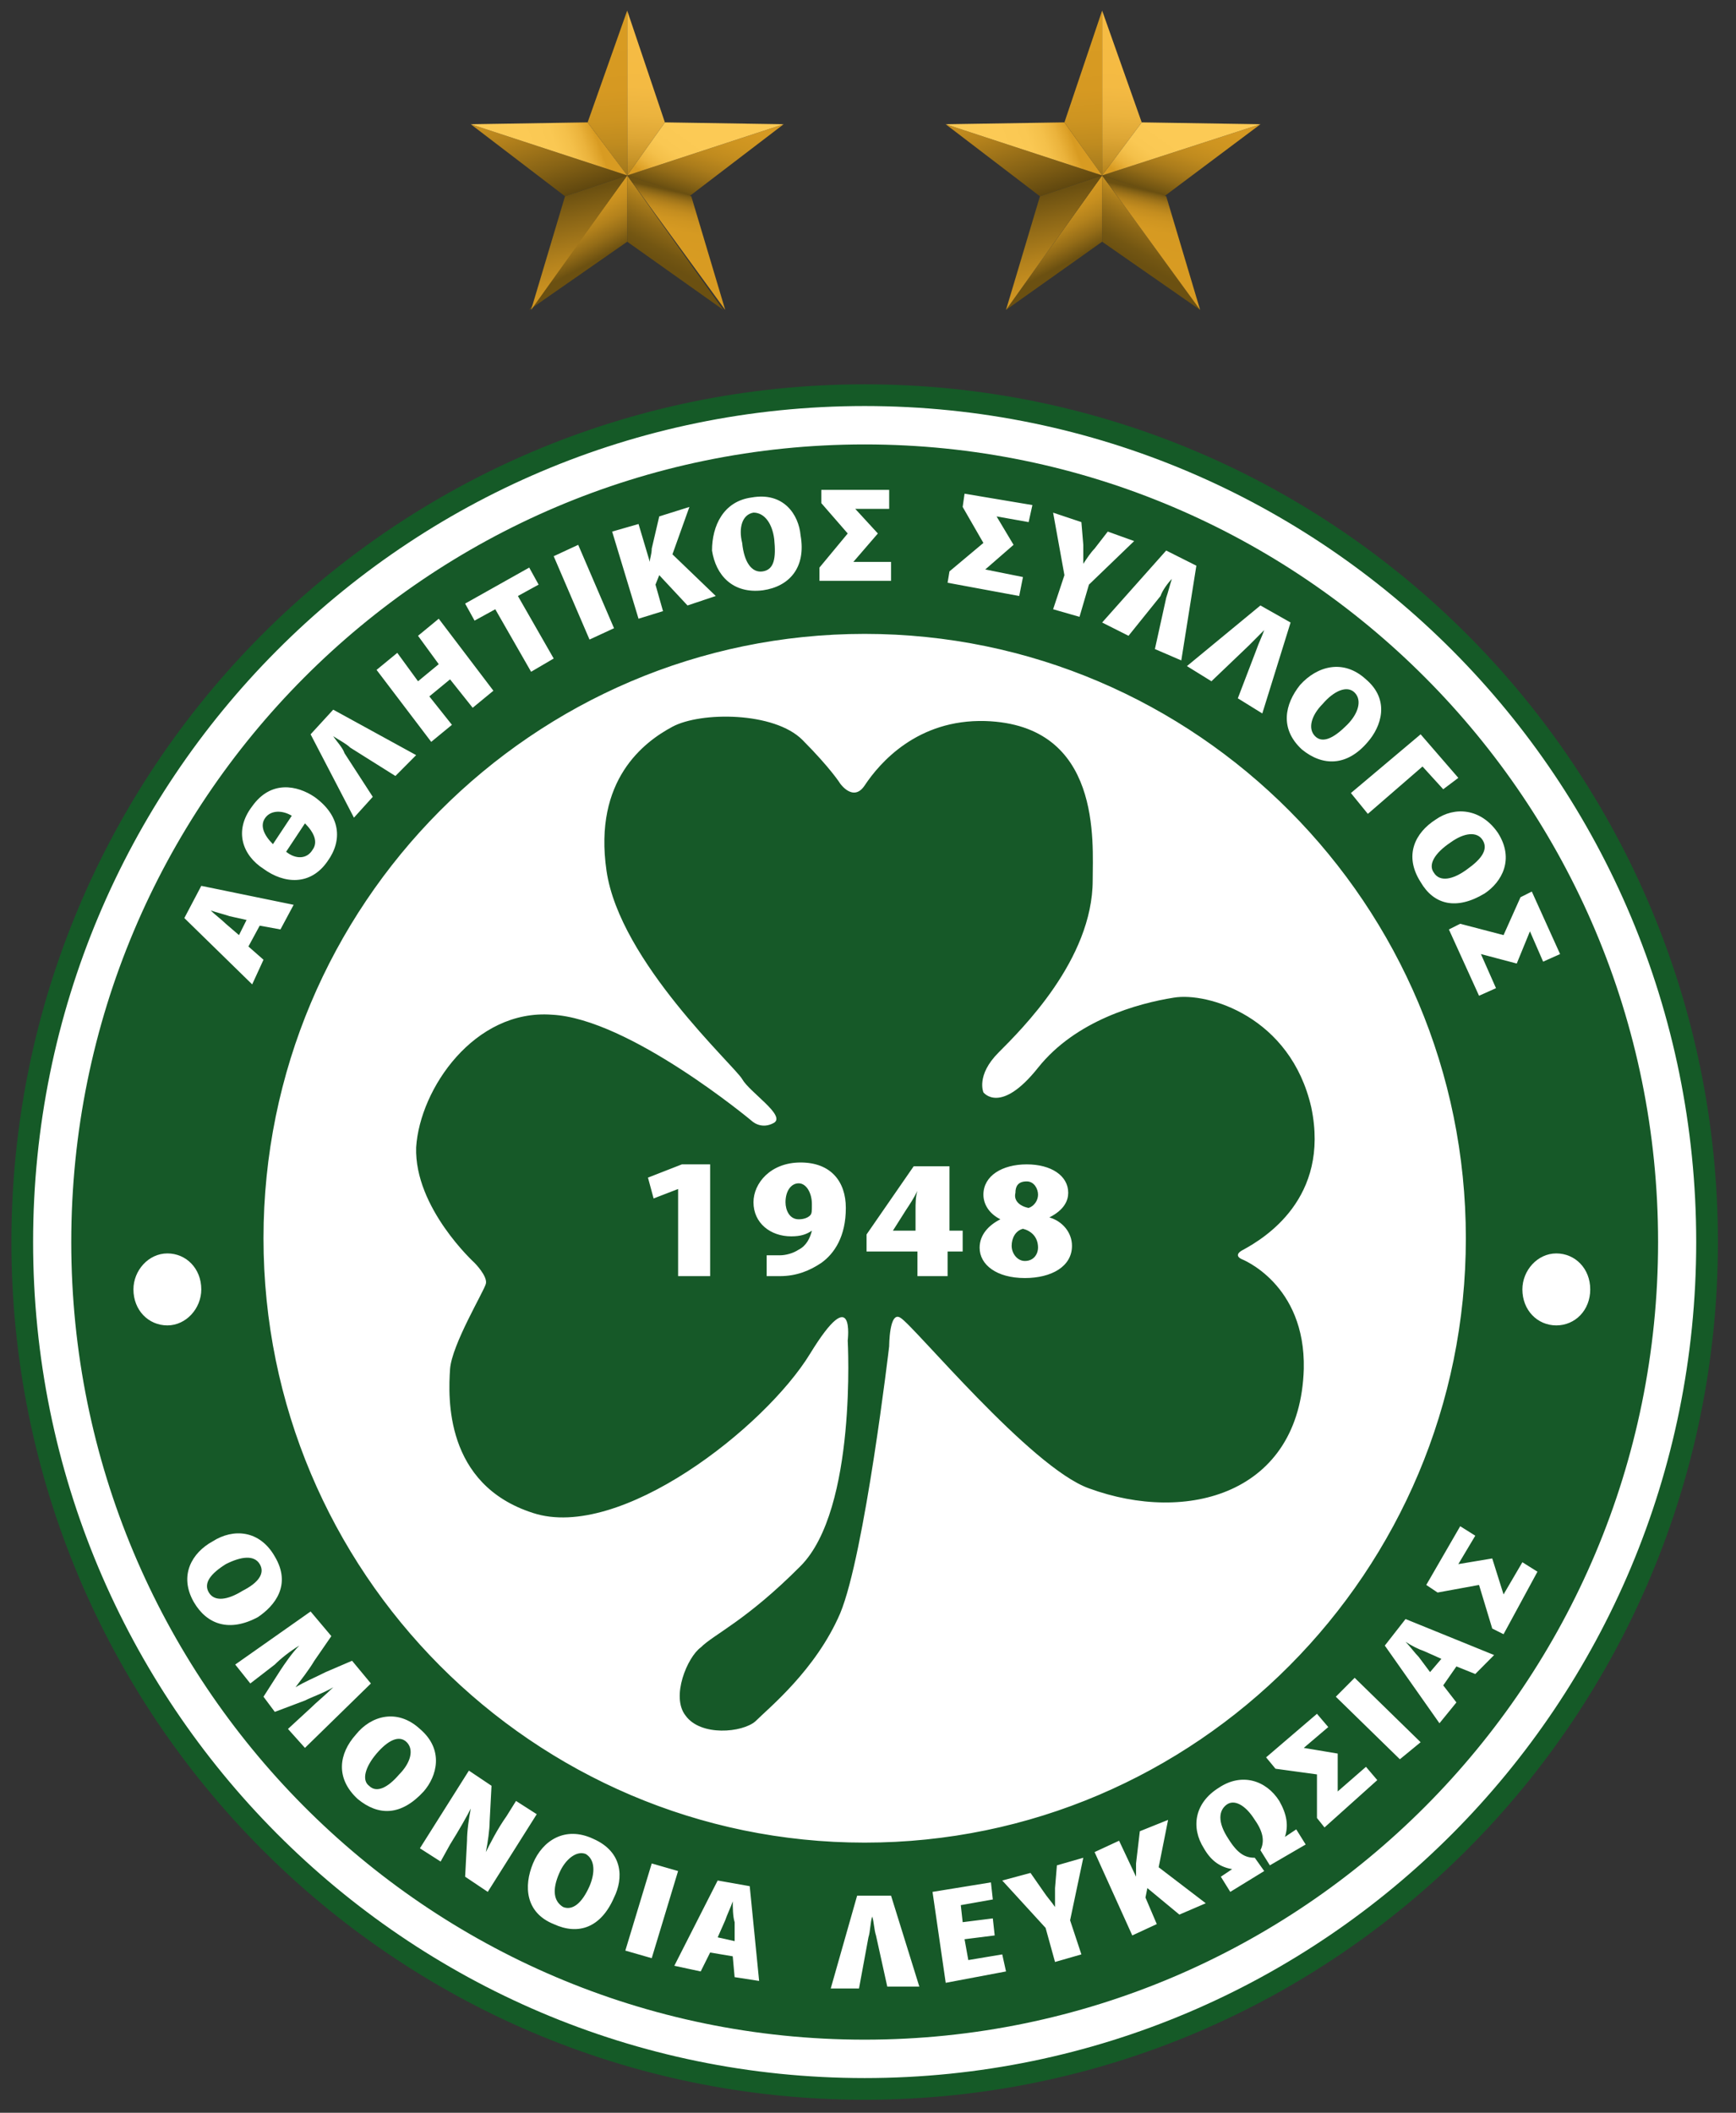
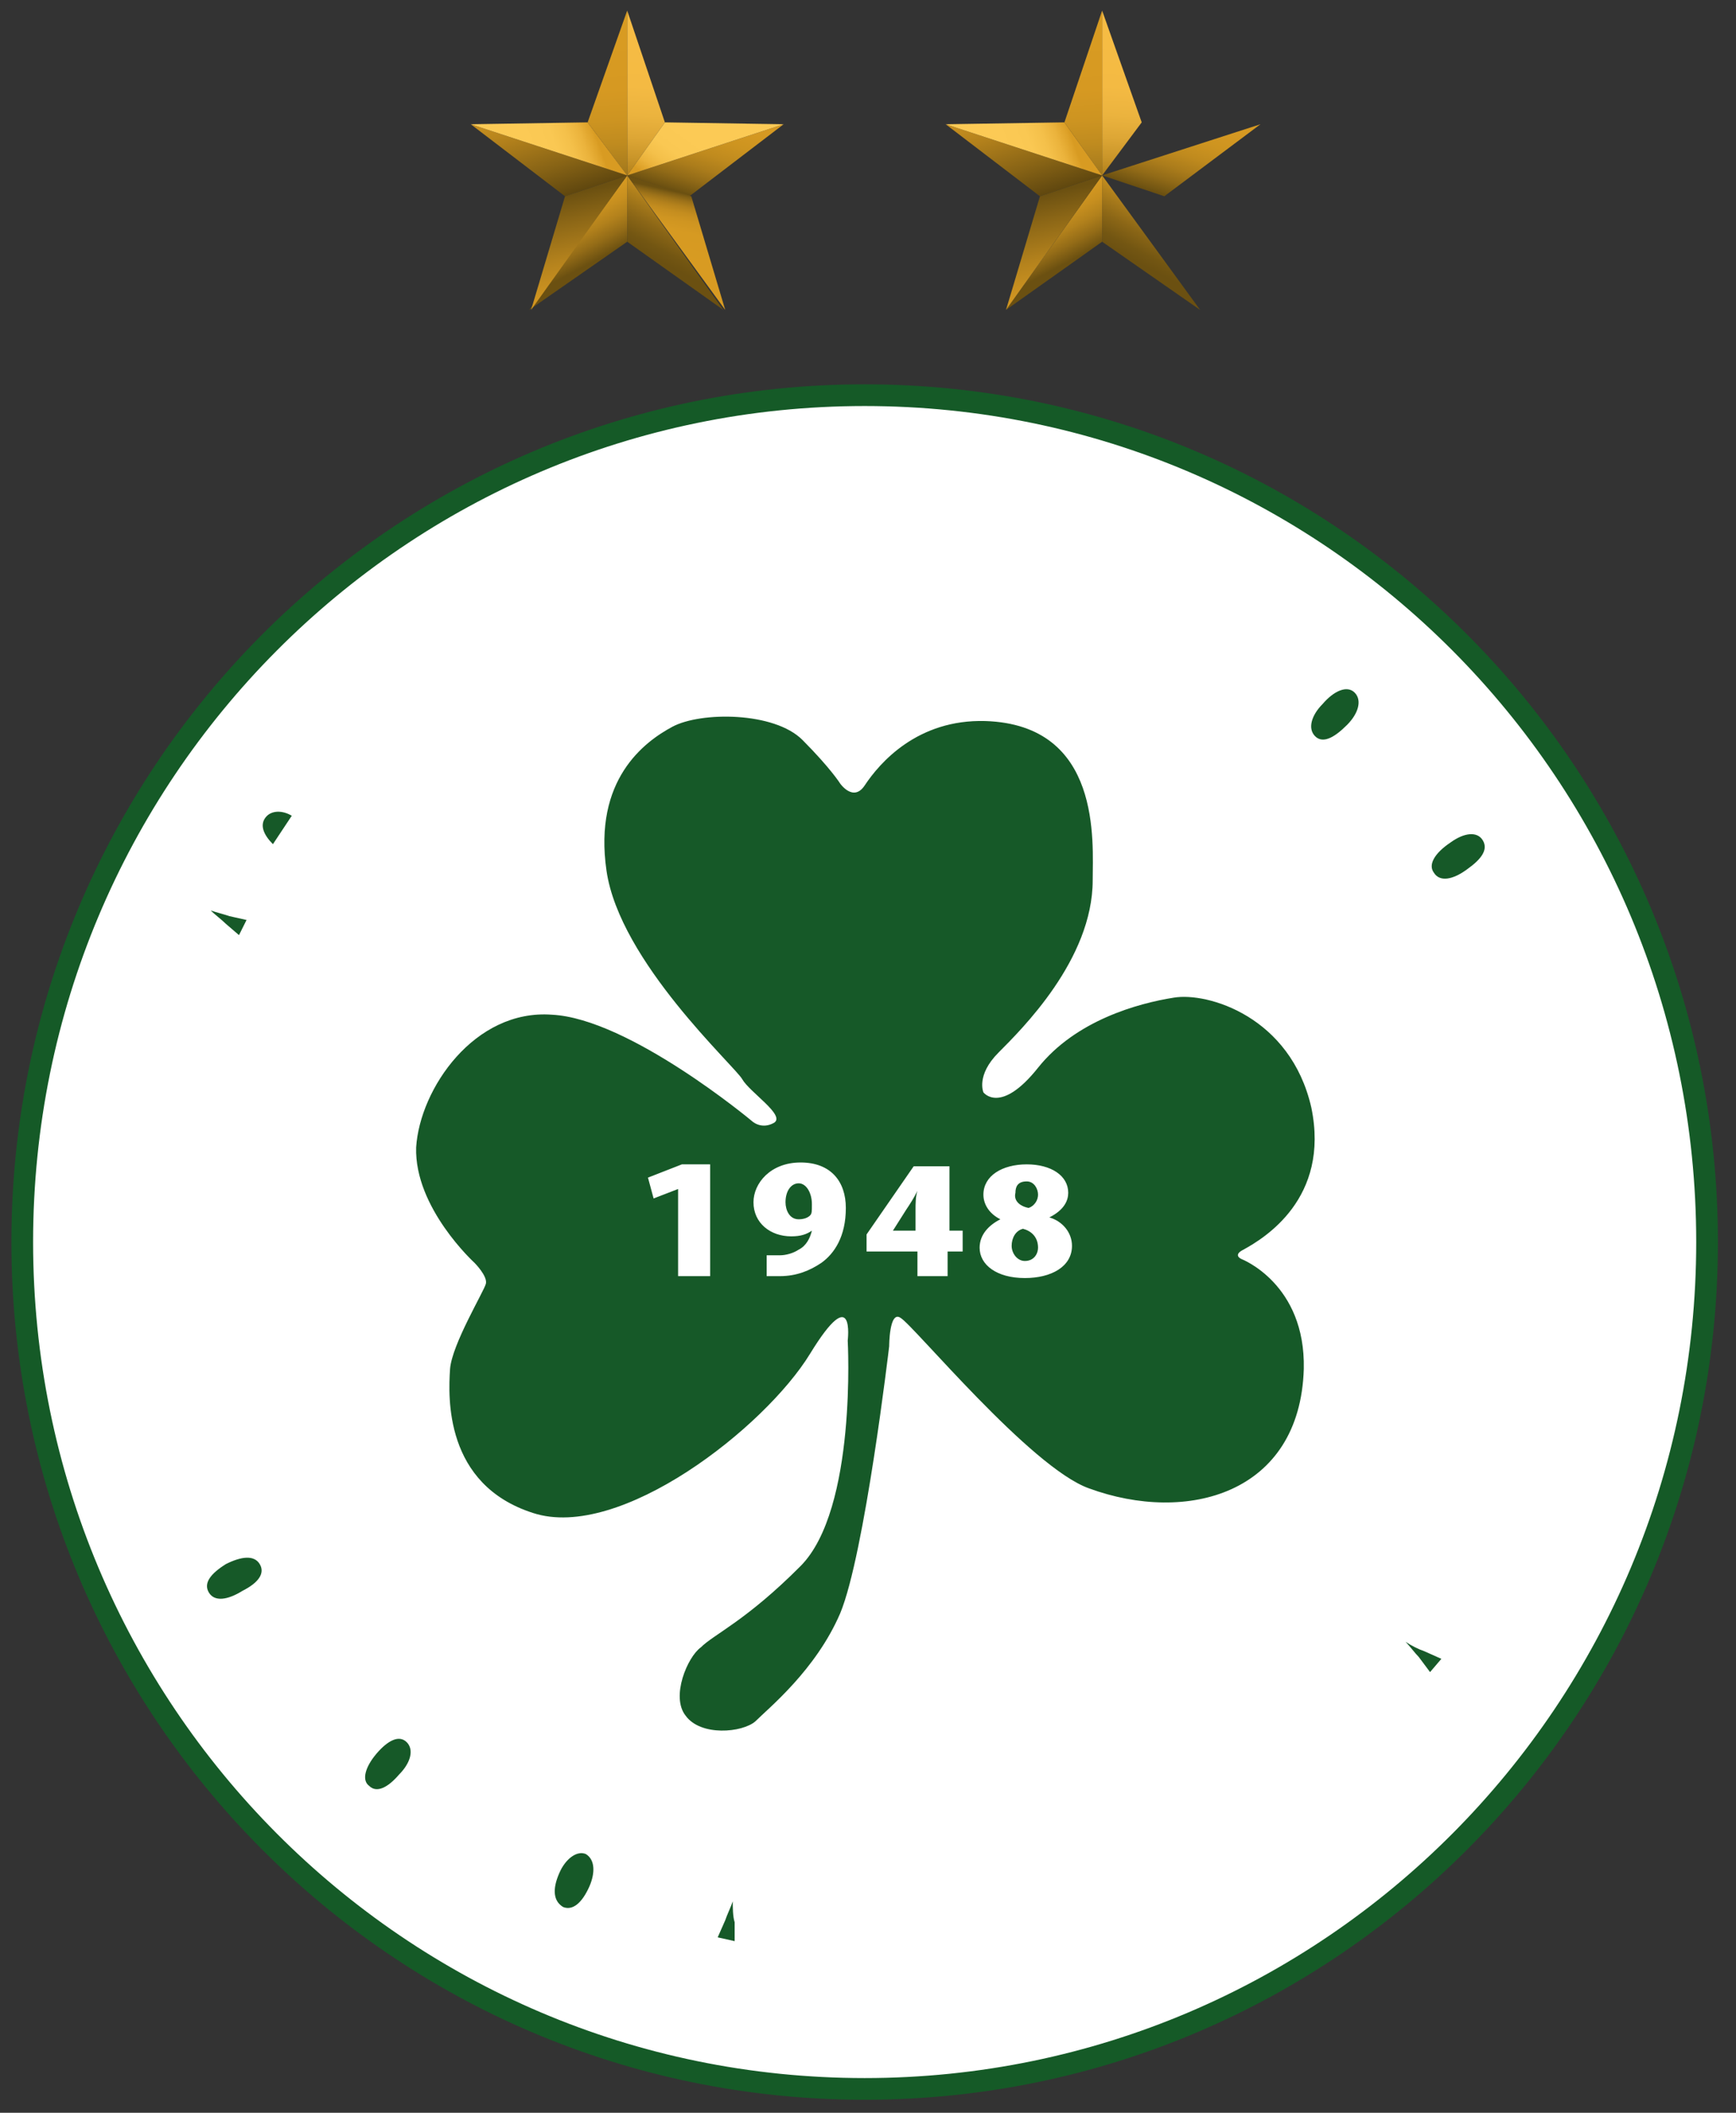
<svg xmlns="http://www.w3.org/2000/svg" width="60" height="73" viewBox="0 0 60 73" fill="none">
  <rect x="0" y="0" width="60" height="73" fill="#333333" stroke="none" />
  <path d="M21.678 8.352L25 10.708L21.678 6.061V8.352Z" fill="url(#paint0_linear_5002_234)" />
  <path d="M27.084 4.293L21.678 6.061L23.827 6.781L27.084 4.293Z" fill="url(#paint1_linear_5002_234)" />
  <path d="M22.98 4.228L21.678 0.366V6.061L22.98 4.228Z" fill="url(#paint2_linear_5002_234)" />
  <path d="M21.678 8.352L18.291 10.708L21.678 6.061V8.352Z" fill="url(#paint3_linear_5002_234)" />
  <path d="M16.271 4.293L21.678 6.061L19.528 6.781L16.271 4.293Z" fill="url(#paint4_linear_5002_234)" />
  <path d="M20.31 4.228L21.677 0.366V6.061L20.31 4.228Z" fill="url(#paint5_linear_5002_234)" />
  <path d="M21.678 6.061L25.065 10.708L23.892 6.781L21.678 6.061Z" fill="url(#paint6_linear_5002_234)" />
  <path d="M22.98 4.228L21.678 6.061L27.084 4.293L22.98 4.228Z" fill="url(#paint7_linear_5002_234)" />
  <path d="M21.677 6.061L19.528 6.781L18.355 10.708L21.677 6.061Z" fill="url(#paint8_linear_5002_234)" />
  <path d="M20.31 4.228L21.678 6.061L16.271 4.293L20.31 4.228Z" fill="url(#paint9_linear_5002_234)" />
  <path d="M38.092 8.352L41.479 10.708L38.092 6.061V8.352Z" fill="url(#paint10_linear_5002_234)" />
-   <path d="M43.564 4.293L38.092 6.061L40.242 6.781L43.564 4.293Z" fill="url(#paint11_linear_5002_234)" />
+   <path d="M43.564 4.293L38.092 6.061L40.242 6.781L43.564 4.293" fill="url(#paint11_linear_5002_234)" />
  <path d="M39.46 4.228L38.092 0.366V6.061L39.46 4.228Z" fill="url(#paint12_linear_5002_234)" />
  <path d="M38.092 8.352L34.77 10.708L38.092 6.061V8.352Z" fill="url(#paint13_linear_5002_234)" />
  <path d="M32.685 4.293L38.092 6.061L35.942 6.781L32.685 4.293Z" fill="url(#paint14_linear_5002_234)" />
  <path d="M36.789 4.228L38.092 0.366V6.061L36.789 4.228Z" fill="url(#paint15_linear_5002_234)" />
-   <path d="M38.092 6.061L41.479 10.708L40.307 6.781L38.092 6.061Z" fill="url(#paint16_linear_5002_234)" />
-   <path d="M39.46 4.228L38.092 6.061L43.564 4.293L39.46 4.228Z" fill="url(#paint17_linear_5002_234)" />
  <path d="M38.092 6.061L35.943 6.781L34.77 10.708L38.092 6.061Z" fill="url(#paint18_linear_5002_234)" />
  <path d="M36.789 4.228L38.092 6.061L32.685 4.293L36.789 4.228Z" fill="url(#paint19_linear_5002_234)" />
  <path d="M59 42.915C59 59.084 45.973 72.176 29.884 72.176C13.796 72.176 0.769 59.084 0.769 42.915C0.769 26.746 13.796 13.654 29.884 13.654C45.973 13.654 59 26.746 59 42.915Z" fill="white" stroke="#155A27" stroke-width="0.75" />
  <path d="M13.015 60.589C12.624 61.047 12.494 61.506 12.755 61.702C13.015 61.964 13.406 61.767 13.797 61.309C14.188 60.916 14.318 60.458 14.057 60.196C13.797 59.935 13.406 60.131 13.015 60.589Z" fill="#165928" />
  <path d="M8.977 54.043C8.782 53.716 8.326 53.781 7.805 54.043C7.284 54.37 7.023 54.698 7.219 55.025C7.414 55.352 7.87 55.287 8.391 54.96C8.912 54.698 9.173 54.37 8.977 54.043Z" fill="#165928" />
  <path d="M45.452 25.437C45.713 25.699 46.104 25.502 46.56 25.044C46.951 24.651 47.081 24.193 46.82 23.931C46.56 23.669 46.104 23.866 45.713 24.324C45.322 24.717 45.192 25.175 45.452 25.437Z" fill="#165928" />
  <path d="M7.283 31.459C7.413 31.59 7.674 31.787 7.804 31.918L8.26 32.31L8.521 31.787L7.935 31.656C7.739 31.59 7.479 31.525 7.283 31.459Z" fill="#165928" />
-   <path d="M26.368 19.742C26.759 19.676 26.824 19.284 26.759 18.629C26.694 18.105 26.433 17.712 26.042 17.712C25.651 17.778 25.521 18.236 25.651 18.76C25.716 19.415 25.977 19.807 26.368 19.742Z" fill="#165928" />
  <path d="M25.326 65.695C25.261 65.891 25.13 66.153 25.065 66.35L24.805 66.939L25.391 67.07V66.415C25.326 66.219 25.326 65.891 25.326 65.695Z" fill="#165928" />
-   <path d="M10.801 29.364C10.996 29.103 10.866 28.775 10.54 28.448L9.889 29.43C10.214 29.692 10.605 29.692 10.801 29.364Z" fill="#165928" />
  <path d="M10.084 28.186C9.759 27.99 9.368 27.99 9.172 28.252C8.977 28.514 9.107 28.841 9.433 29.168L10.084 28.186Z" fill="#165928" />
  <path d="M49.426 57.774L49.817 57.316L49.23 57.054C49.035 56.989 48.775 56.858 48.579 56.727C48.709 56.858 48.905 57.12 49.035 57.251L49.426 57.774Z" fill="#165928" />
  <path d="M20.245 64.059C19.919 63.928 19.529 64.255 19.333 64.713C19.073 65.302 19.138 65.695 19.463 65.891C19.789 66.022 20.115 65.76 20.375 65.171C20.571 64.713 20.571 64.255 20.245 64.059Z" fill="#165928" />
  <path d="M49.556 30.15C49.752 30.477 50.208 30.412 50.729 30.019C51.185 29.692 51.445 29.364 51.25 29.037C51.054 28.71 50.598 28.775 50.142 29.103C49.556 29.495 49.361 29.888 49.556 30.15Z" fill="#165928" />
-   <path d="M29.885 15.356C14.774 15.356 2.463 27.663 2.463 42.915C2.463 58.102 14.708 70.474 29.885 70.474C44.996 70.474 57.307 58.167 57.307 42.915C57.307 27.663 44.996 15.356 29.885 15.356ZM52.943 30.805L53.92 32.965L53.334 33.227L52.878 32.179L52.422 33.292L51.184 32.965L51.705 34.143L51.119 34.405L50.077 32.114L50.468 31.918L51.966 32.31L52.552 31.001L52.943 30.805ZM50.663 42.784C50.663 54.305 41.349 63.666 29.885 63.666C18.421 63.666 9.107 54.305 9.107 42.784C9.107 31.263 18.421 21.902 29.885 21.902C41.349 21.902 50.663 31.263 50.663 42.784ZM51.77 28.775C52.356 29.692 51.901 30.477 51.314 30.87C50.337 31.459 49.556 31.263 49.1 30.477C48.514 29.561 48.904 28.775 49.621 28.317C50.272 27.859 51.184 27.924 51.77 28.775ZM50.403 26.877L49.881 27.27L49.165 26.484L47.276 28.121L46.69 27.401L49.1 25.372L50.403 26.877ZM47.211 23.473C48.058 24.193 47.732 25.11 47.276 25.633C46.559 26.484 45.713 26.484 44.996 25.895C44.215 25.175 44.41 24.324 44.931 23.669C45.517 23.015 46.429 22.753 47.211 23.473ZM44.605 21.509L43.628 24.651L42.782 24.128L43.433 22.426C43.498 22.229 43.628 21.968 43.694 21.771C43.563 21.902 43.303 22.164 43.172 22.295L41.87 23.539L41.023 23.015L43.563 20.92L44.605 21.509ZM41.349 19.546L40.828 22.819L39.916 22.426L40.306 20.658C40.372 20.462 40.437 20.2 40.502 20.004C40.372 20.135 40.176 20.396 40.111 20.593L39.004 21.968L38.092 21.509L40.306 19.022L41.349 19.546ZM36.398 17.713L37.375 18.04L37.441 18.825C37.441 19.022 37.441 19.284 37.441 19.48C37.571 19.284 37.701 19.087 37.831 18.956L38.287 18.367L39.199 18.695L37.636 20.2L37.31 21.313L36.398 21.051L36.789 19.873L36.398 17.713ZM32.816 19.742L33.988 18.76L33.272 17.516L33.337 17.058L35.682 17.451L35.552 18.04L34.444 17.843L35.031 18.825L34.053 19.676L35.356 19.938L35.226 20.593L32.751 20.135L32.816 19.742ZM28.387 17.385V16.927H30.732V17.582H29.559L30.341 18.433L29.494 19.415H30.797V20.069H28.322V19.611L29.299 18.433L28.387 17.385ZM25.977 17.189C27.084 16.992 27.605 17.778 27.67 18.498C27.866 19.611 27.279 20.266 26.367 20.396C25.325 20.527 24.739 19.873 24.609 19.022C24.609 18.171 25 17.32 25.977 17.189ZM22.069 18.105L22.459 19.415C22.459 19.284 22.525 19.153 22.525 18.956L22.785 17.843L23.827 17.516L23.241 19.153L24.739 20.593L23.762 20.92L22.785 19.873L22.655 20.2L22.915 21.116L22.069 21.378L21.157 18.367L22.069 18.105ZM19.984 18.825L21.222 21.706L20.375 22.098L19.137 19.218L19.984 18.825ZM18.291 19.611L18.616 20.2L17.9 20.593L19.137 22.753L18.356 23.211L17.118 21.051L16.402 21.444L16.076 20.855L18.291 19.611ZM13.731 22.557L14.448 23.539L15.164 22.949L14.448 21.968L15.164 21.378L17.053 23.866L16.337 24.455L15.555 23.473L14.839 24.062L15.62 25.044L14.904 25.633L13.015 23.146L13.731 22.557ZM11.517 24.52L14.383 26.091L13.666 26.812L12.103 25.83C11.973 25.699 11.712 25.568 11.517 25.437C11.647 25.633 11.842 25.83 11.908 26.026L12.884 27.532L12.233 28.252L10.735 25.372L11.517 24.52ZM8.716 27.859C9.367 26.942 10.279 27.139 10.865 27.532C11.777 28.186 11.842 29.037 11.321 29.757C10.735 30.608 9.823 30.543 9.107 30.019C8.39 29.561 8.065 28.71 8.716 27.859ZM6.957 30.608L10.149 31.263L9.693 32.114L8.976 31.983L8.586 32.703L9.107 33.161L8.716 34.012L6.371 31.721L6.957 30.608ZM4.612 44.551C4.612 43.897 5.133 43.308 5.785 43.308C6.436 43.308 6.957 43.831 6.957 44.551C6.957 45.206 6.436 45.795 5.785 45.795C5.133 45.795 4.612 45.272 4.612 44.551ZM6.697 55.352C6.176 54.436 6.632 53.65 7.348 53.258C8.065 52.799 8.976 52.865 9.498 53.781C10.084 54.763 9.498 55.483 8.911 55.876C7.934 56.4 7.153 56.138 6.697 55.352ZM9.953 59.738L10.735 59.018C10.931 58.822 11.256 58.56 11.517 58.298C11.191 58.495 10.8 58.625 10.54 58.756L9.498 59.149L9.107 58.625L9.693 57.709C9.823 57.513 10.084 57.12 10.344 56.858C10.019 57.054 9.693 57.316 9.498 57.513L8.651 58.167L8.13 57.513L10.735 55.68L11.452 56.531L10.865 57.382C10.67 57.709 10.409 58.036 10.214 58.298C10.54 58.102 10.865 57.971 11.256 57.774L12.168 57.382L12.819 58.167L10.54 60.393L9.953 59.738ZM12.364 62.16C11.582 61.44 11.712 60.589 12.298 59.935C12.819 59.28 13.731 59.018 14.513 59.738C15.36 60.458 15.099 61.375 14.643 61.898C13.862 62.749 13.08 62.749 12.364 62.16ZM16.076 64.844L16.141 63.6C16.141 63.273 16.206 62.815 16.272 62.488C16.141 62.749 15.881 63.208 15.555 63.731L15.229 64.32L14.513 63.862L16.206 61.178L16.988 61.702L16.923 62.946C16.923 63.208 16.858 63.666 16.793 63.993C16.923 63.731 17.183 63.208 17.509 62.749L17.835 62.226L18.551 62.684L16.858 65.368L16.076 64.844ZM21.222 65.564C20.766 66.612 19.984 66.873 19.137 66.481C18.16 66.088 18.095 65.171 18.421 64.386C18.747 63.6 19.528 63.077 20.505 63.535C21.547 63.993 21.547 64.91 21.222 65.564ZM21.613 67.397L22.525 64.386L23.436 64.648L22.525 67.659L21.613 67.397ZM25.39 68.314L25.325 67.594L24.544 67.463L24.218 68.117L23.306 67.921L24.804 64.975L25.912 65.171L26.237 68.445L25.39 68.314ZM30.666 68.641L30.276 66.873C30.21 66.677 30.21 66.415 30.145 66.219C30.08 66.415 30.08 66.743 30.015 66.939L29.689 68.706H28.712L29.624 65.499H30.797L31.774 68.641H30.666ZM32.686 68.51L32.23 65.368L34.249 65.04L34.314 65.63L33.207 65.826L33.272 66.415L34.314 66.284L34.379 66.873L33.337 67.004L33.467 67.724L34.64 67.528L34.77 68.117L32.686 68.51ZM37.375 67.528L36.464 67.79L36.138 66.612L34.64 64.975L35.617 64.713L36.073 65.368C36.203 65.564 36.333 65.695 36.464 65.891C36.464 65.695 36.464 65.433 36.464 65.237L36.529 64.451L37.441 64.189L36.985 66.35L37.375 67.528ZM40.762 66.153L39.655 65.237L39.59 65.564L39.981 66.481L39.134 66.873L37.831 63.993L38.678 63.6L39.264 64.844C39.264 64.713 39.264 64.582 39.264 64.386L39.395 63.273L40.372 62.88L40.046 64.517L41.674 65.761L40.762 66.153ZM43.889 64.451L43.563 63.928C43.694 63.666 43.694 63.339 43.368 62.88C43.042 62.357 42.651 62.16 42.391 62.357C42.13 62.553 42.065 62.946 42.456 63.535C42.782 64.059 43.042 64.189 43.368 64.189L43.694 64.648L42.521 65.368L42.195 64.844L42.586 64.582C42.195 64.517 41.87 64.32 41.609 63.862C41.153 63.142 41.283 62.291 42.13 61.767C42.912 61.244 43.759 61.506 44.215 62.226C44.475 62.684 44.54 63.077 44.41 63.469L44.801 63.208L45.127 63.731L43.889 64.451ZM45.778 63.142L45.517 62.815V61.309L44.084 61.113L43.759 60.72L45.517 59.215L45.908 59.673L45.061 60.393L46.234 60.589V61.898L47.211 61.047L47.602 61.506L45.778 63.142ZM48.383 60.786L46.169 58.625L46.82 57.971L49.1 60.197L48.383 60.786ZM50.989 57.84L50.337 57.578L49.881 58.233L50.337 58.822L49.751 59.542L47.862 56.858L48.579 55.941L51.64 57.185L50.989 57.84ZM51.966 56.465L51.575 56.269L51.119 54.763L49.686 55.025L49.295 54.763L50.468 52.734L50.989 53.061L50.403 54.043L51.575 53.847L51.966 55.09L52.617 53.978L53.138 54.305L51.966 56.465ZM53.789 45.795C53.138 45.795 52.617 45.272 52.617 44.551C52.617 43.897 53.138 43.308 53.789 43.308C54.441 43.308 54.962 43.831 54.962 44.551C54.962 45.272 54.441 45.795 53.789 45.795Z" fill="#165928" />
  <path d="M31.317 41.802L30.861 42.522H31.643V41.802C31.643 41.606 31.643 41.344 31.708 41.147C31.578 41.409 31.448 41.606 31.317 41.802Z" fill="#165928" />
  <path d="M35.551 41.737C35.747 41.671 35.877 41.475 35.877 41.278C35.877 41.082 35.747 40.82 35.486 40.82C35.161 40.82 35.096 41.017 35.096 41.213C35.03 41.475 35.226 41.671 35.551 41.737Z" fill="#165928" />
  <path d="M27.605 40.886C27.344 40.886 27.149 41.147 27.149 41.54C27.149 41.802 27.279 42.129 27.605 42.129C27.8 42.129 27.93 42.064 27.996 41.998C28.061 41.933 28.061 41.867 28.061 41.606C28.061 41.213 27.865 40.886 27.605 40.886Z" fill="#165928" />
  <path d="M42.912 43.504C42.912 43.504 42.586 43.373 42.977 43.177C43.694 42.784 45.974 41.409 45.322 38.267C44.606 35.125 41.74 34.274 40.567 34.471C39.33 34.667 37.18 35.256 35.877 36.892C34.575 38.529 33.989 37.743 33.989 37.743C33.989 37.743 33.728 37.154 34.51 36.369C35.291 35.583 37.766 33.161 37.766 30.412C37.766 29.103 38.092 25.044 34.054 24.913C31.709 24.848 30.406 26.353 29.885 27.139C29.494 27.728 29.038 27.073 29.038 27.073C29.038 27.073 28.713 26.55 27.736 25.568C26.759 24.586 24.218 24.586 23.241 25.11C22.264 25.633 20.506 26.942 20.962 30.085C21.418 33.227 25.391 36.827 25.651 37.285C25.912 37.743 27.149 38.529 26.759 38.791C26.303 39.053 25.977 38.725 25.977 38.725C25.977 38.725 21.743 35.191 19.073 35.06C16.402 34.863 14.513 37.613 14.383 39.642C14.318 41.737 16.402 43.635 16.402 43.635C16.402 43.635 16.858 44.093 16.793 44.355C16.728 44.617 15.62 46.45 15.555 47.301C15.49 48.283 15.36 51.294 18.421 52.276C21.418 53.258 26.433 49.33 27.996 46.777C29.559 44.224 29.299 46.319 29.299 46.319C29.299 46.319 29.625 52.145 27.67 54.109C25.782 56.007 24.674 56.465 24.218 56.923C23.762 57.251 23.176 58.625 23.697 59.28C24.218 60 25.651 59.869 26.107 59.476C26.563 59.018 28.192 57.709 29.038 55.745C29.885 53.716 30.732 46.515 30.732 46.515C30.732 46.515 30.732 45.272 31.123 45.533C31.579 45.795 35.617 50.705 37.636 51.425C41.023 52.669 44.931 51.621 45.062 47.301C45.127 44.355 42.912 43.504 42.912 43.504ZM24.544 44.093H23.437V41.082L22.59 41.409L22.395 40.689L23.567 40.231H24.544V44.093ZM28.387 43.635C27.996 43.897 27.54 44.093 26.954 44.093C26.824 44.093 26.628 44.093 26.498 44.093V43.373C26.693 43.373 26.759 43.373 26.954 43.373C27.149 43.373 27.41 43.308 27.605 43.177C27.866 43.046 27.996 42.784 28.061 42.522C27.866 42.653 27.67 42.718 27.345 42.718C26.628 42.718 26.042 42.26 26.042 41.54C26.042 40.886 26.628 40.166 27.67 40.166C28.713 40.166 29.234 40.82 29.234 41.737C29.234 42.718 28.843 43.308 28.387 43.635ZM33.207 43.242H32.751V44.093H31.709V43.242H29.95V42.653L31.579 40.297H32.816V42.522H33.272V43.242H33.207ZM35.422 44.159C34.444 44.159 33.858 43.7 33.858 43.111C33.858 42.653 34.184 42.326 34.575 42.129C34.184 41.933 33.989 41.606 33.989 41.278C33.989 40.624 34.64 40.231 35.487 40.231C36.333 40.231 36.92 40.624 36.92 41.213C36.92 41.475 36.789 41.802 36.268 42.064C36.724 42.195 37.05 42.588 37.05 43.046C37.05 43.766 36.333 44.159 35.422 44.159Z" fill="#165928" />
  <path d="M35.356 42.457C35.095 42.522 34.965 42.784 34.965 43.046C34.965 43.308 35.16 43.569 35.421 43.569C35.746 43.569 35.877 43.308 35.877 43.111C35.877 42.718 35.616 42.522 35.356 42.457Z" fill="#165928" />
  <defs>
    <linearGradient id="paint0_linear_5002_234" x1="24.067" y1="7.017" x2="22.967" y2="9.111" gradientUnits="userSpaceOnUse">
      <stop stop-color="#D89B22" />
      <stop offset="0.281" stop-color="#B0801C" />
      <stop offset="0.592" stop-color="#8B6616" />
      <stop offset="0.843" stop-color="#735612" />
      <stop offset="1" stop-color="#6B5011" />
    </linearGradient>
    <linearGradient id="paint1_linear_5002_234" x1="25.106" y1="2.869" x2="23.885" y2="6.751" gradientUnits="userSpaceOnUse">
      <stop stop-color="#D89B22" />
      <stop offset="0.306" stop-color="#D69922" />
      <stop offset="0.484" stop-color="#CD9420" />
      <stop offset="0.63" stop-color="#BF8A1E" />
      <stop offset="0.757" stop-color="#AB7C1B" />
      <stop offset="0.873" stop-color="#916A17" />
      <stop offset="0.979" stop-color="#725512" />
      <stop offset="1" stop-color="#6B5011" />
    </linearGradient>
    <linearGradient id="paint2_linear_5002_234" x1="22.39" y1="1.33" x2="22.127" y2="5.953" gradientUnits="userSpaceOnUse">
      <stop stop-color="#F6BC44" />
      <stop offset="0.363" stop-color="#F4BA43" />
      <stop offset="0.575" stop-color="#EBB33E" />
      <stop offset="0.747" stop-color="#DDA635" />
      <stop offset="0.898" stop-color="#C99529" />
      <stop offset="1" stop-color="#B7851E" />
    </linearGradient>
    <linearGradient id="paint3_linear_5002_234" x1="19.277" y1="7.016" x2="20.378" y2="9.111" gradientUnits="userSpaceOnUse">
      <stop stop-color="#D89B22" />
      <stop offset="0.183" stop-color="#D49821" />
      <stop offset="0.378" stop-color="#C78F1F" />
      <stop offset="0.577" stop-color="#B2811C" />
      <stop offset="0.781" stop-color="#946C17" />
      <stop offset="0.985" stop-color="#6E5211" />
      <stop offset="1" stop-color="#6B5011" />
    </linearGradient>
    <linearGradient id="paint4_linear_5002_234" x1="18.237" y1="2.869" x2="19.457" y2="6.751" gradientUnits="userSpaceOnUse">
      <stop stop-color="#D89B22" />
      <stop offset="0.152" stop-color="#CE9420" />
      <stop offset="0.412" stop-color="#B3811C" />
      <stop offset="0.746" stop-color="#876315" />
      <stop offset="1" stop-color="#61480F" />
    </linearGradient>
    <linearGradient id="paint5_linear_5002_234" x1="20.952" y1="1.33" x2="21.215" y2="5.953" gradientUnits="userSpaceOnUse">
      <stop stop-color="#D89B22" />
      <stop offset="0.386" stop-color="#D69922" />
      <stop offset="0.61" stop-color="#CD9421" />
      <stop offset="0.793" stop-color="#BF8B1F" />
      <stop offset="0.953" stop-color="#AB7E1D" />
      <stop offset="1" stop-color="#A4791C" />
    </linearGradient>
    <linearGradient id="paint6_linear_5002_234" x1="22.887" y1="10.534" x2="23.725" y2="6.698" gradientUnits="userSpaceOnUse">
      <stop offset="0.4" stop-color="#D89B22" />
      <stop offset="0.665" stop-color="#D69A22" />
      <stop offset="0.761" stop-color="#CF9521" />
      <stop offset="0.829" stop-color="#C48D1F" />
      <stop offset="0.884" stop-color="#B3811C" />
      <stop offset="0.931" stop-color="#9D7219" />
      <stop offset="0.972" stop-color="#826015" />
      <stop offset="1" stop-color="#6B5011" />
    </linearGradient>
    <linearGradient id="paint7_linear_5002_234" x1="24.433" y1="5.119" x2="23.263" y2="6.734" gradientUnits="userSpaceOnUse">
      <stop stop-color="#FCCA55" />
      <stop offset="0.388" stop-color="#FAC853" />
      <stop offset="0.614" stop-color="#F4C04A" />
      <stop offset="0.798" stop-color="#EBB33C" />
      <stop offset="0.959" stop-color="#DDA128" />
      <stop offset="1" stop-color="#D89B22" />
    </linearGradient>
    <linearGradient id="paint8_linear_5002_234" x1="20.457" y1="10.534" x2="19.619" y2="6.697" gradientUnits="userSpaceOnUse">
      <stop stop-color="#D89B22" />
      <stop offset="0.16" stop-color="#CF9421" />
      <stop offset="0.428" stop-color="#B5831D" />
      <stop offset="0.767" stop-color="#8B6616" />
      <stop offset="1" stop-color="#6B5011" />
    </linearGradient>
    <linearGradient id="paint9_linear_5002_234" x1="18.354" y1="5.401" x2="20.562" y2="4.598" gradientUnits="userSpaceOnUse">
      <stop stop-color="#FCCA55" />
      <stop offset="0.388" stop-color="#FAC853" />
      <stop offset="0.614" stop-color="#F4C04A" />
      <stop offset="0.798" stop-color="#EBB33C" />
      <stop offset="0.959" stop-color="#DDA128" />
      <stop offset="1" stop-color="#D89B22" />
    </linearGradient>
    <linearGradient id="paint10_linear_5002_234" x1="40.497" y1="7.017" x2="39.397" y2="9.111" gradientUnits="userSpaceOnUse">
      <stop stop-color="#D89B22" />
      <stop offset="0.281" stop-color="#B0801C" />
      <stop offset="0.592" stop-color="#8B6616" />
      <stop offset="0.843" stop-color="#735612" />
      <stop offset="1" stop-color="#6B5011" />
    </linearGradient>
    <linearGradient id="paint11_linear_5002_234" x1="41.537" y1="2.868" x2="40.316" y2="6.751" gradientUnits="userSpaceOnUse">
      <stop stop-color="#D89B22" />
      <stop offset="0.306" stop-color="#D69922" />
      <stop offset="0.484" stop-color="#CD9420" />
      <stop offset="0.63" stop-color="#BF8A1E" />
      <stop offset="0.757" stop-color="#AB7C1B" />
      <stop offset="0.873" stop-color="#916A17" />
      <stop offset="0.979" stop-color="#725512" />
      <stop offset="1" stop-color="#6B5011" />
    </linearGradient>
    <linearGradient id="paint12_linear_5002_234" x1="38.822" y1="1.331" x2="38.559" y2="5.953" gradientUnits="userSpaceOnUse">
      <stop stop-color="#F6BC44" />
      <stop offset="0.363" stop-color="#F4BA43" />
      <stop offset="0.575" stop-color="#EBB33E" />
      <stop offset="0.747" stop-color="#DDA635" />
      <stop offset="0.898" stop-color="#C99529" />
      <stop offset="1" stop-color="#B7851E" />
    </linearGradient>
    <linearGradient id="paint13_linear_5002_234" x1="35.705" y1="7.016" x2="36.806" y2="9.112" gradientUnits="userSpaceOnUse">
      <stop stop-color="#D89B22" />
      <stop offset="0.183" stop-color="#D49821" />
      <stop offset="0.378" stop-color="#C78F1F" />
      <stop offset="0.577" stop-color="#B2811C" />
      <stop offset="0.781" stop-color="#946C17" />
      <stop offset="0.985" stop-color="#6E5211" />
      <stop offset="1" stop-color="#6B5011" />
    </linearGradient>
    <linearGradient id="paint14_linear_5002_234" x1="34.667" y1="2.869" x2="35.888" y2="6.751" gradientUnits="userSpaceOnUse">
      <stop stop-color="#D89B22" />
      <stop offset="0.152" stop-color="#CE9420" />
      <stop offset="0.412" stop-color="#B3811C" />
      <stop offset="0.746" stop-color="#876315" />
      <stop offset="1" stop-color="#61480F" />
    </linearGradient>
    <linearGradient id="paint15_linear_5002_234" x1="37.38" y1="1.331" x2="37.643" y2="5.953" gradientUnits="userSpaceOnUse">
      <stop stop-color="#D89B22" />
      <stop offset="0.386" stop-color="#D69922" />
      <stop offset="0.61" stop-color="#CD9421" />
      <stop offset="0.793" stop-color="#BF8B1F" />
      <stop offset="0.953" stop-color="#AB7E1D" />
      <stop offset="1" stop-color="#A4791C" />
    </linearGradient>
    <linearGradient id="paint16_linear_5002_234" x1="39.317" y1="10.534" x2="40.155" y2="6.698" gradientUnits="userSpaceOnUse">
      <stop offset="0.4" stop-color="#D89B22" />
      <stop offset="0.665" stop-color="#D69A22" />
      <stop offset="0.761" stop-color="#CF9521" />
      <stop offset="0.829" stop-color="#C48D1F" />
      <stop offset="0.884" stop-color="#B3811C" />
      <stop offset="0.931" stop-color="#9D7219" />
      <stop offset="0.972" stop-color="#826015" />
      <stop offset="1" stop-color="#6B5011" />
    </linearGradient>
    <linearGradient id="paint17_linear_5002_234" x1="40.862" y1="5.118" x2="39.692" y2="6.734" gradientUnits="userSpaceOnUse">
      <stop stop-color="#FCCA55" />
      <stop offset="0.388" stop-color="#FAC853" />
      <stop offset="0.614" stop-color="#F4C04A" />
      <stop offset="0.798" stop-color="#EBB33C" />
      <stop offset="0.959" stop-color="#DDA128" />
      <stop offset="1" stop-color="#D89B22" />
    </linearGradient>
    <linearGradient id="paint18_linear_5002_234" x1="36.886" y1="10.535" x2="36.048" y2="6.698" gradientUnits="userSpaceOnUse">
      <stop stop-color="#D89B22" />
      <stop offset="0.16" stop-color="#CF9421" />
      <stop offset="0.428" stop-color="#B5831D" />
      <stop offset="0.767" stop-color="#8B6616" />
      <stop offset="1" stop-color="#6B5011" />
    </linearGradient>
    <linearGradient id="paint19_linear_5002_234" x1="34.783" y1="5.401" x2="36.99" y2="4.598" gradientUnits="userSpaceOnUse">
      <stop stop-color="#FCCA55" />
      <stop offset="0.388" stop-color="#FAC853" />
      <stop offset="0.614" stop-color="#F4C04A" />
      <stop offset="0.798" stop-color="#EBB33C" />
      <stop offset="0.959" stop-color="#DDA128" />
      <stop offset="1" stop-color="#D89B22" />
    </linearGradient>
  </defs>
</svg>